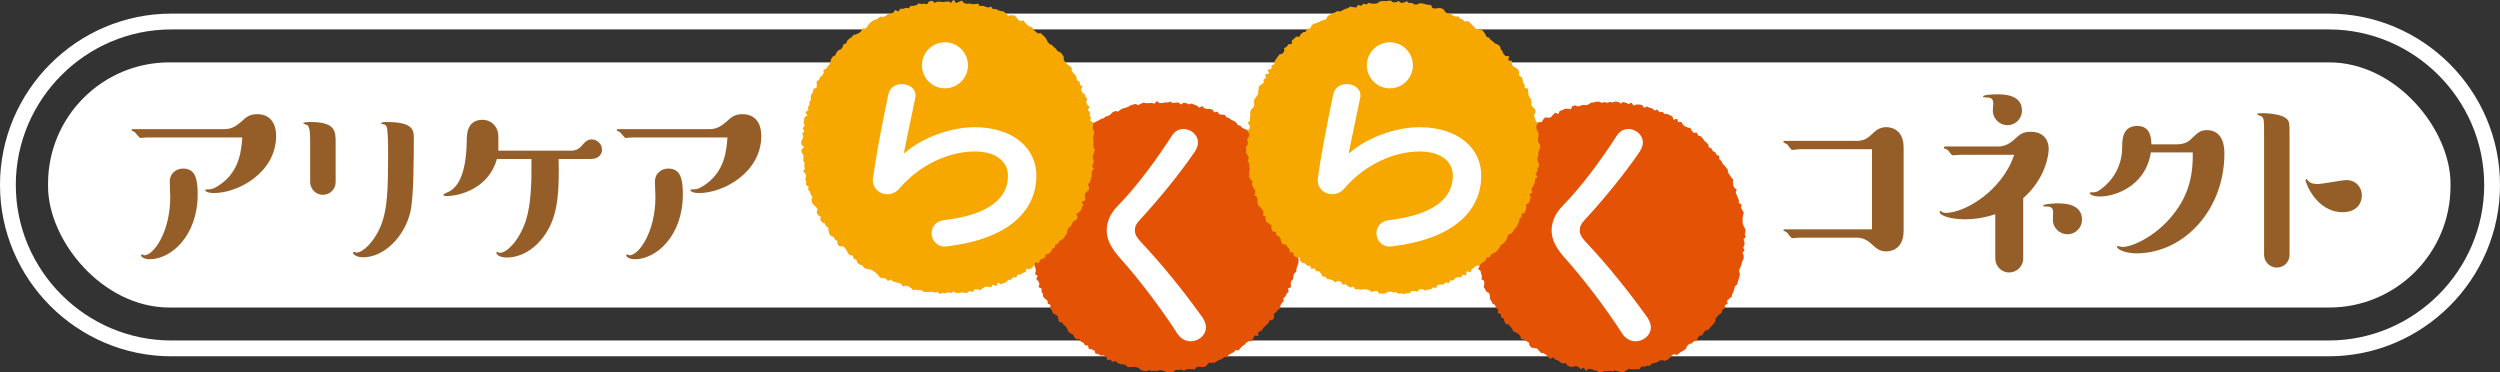
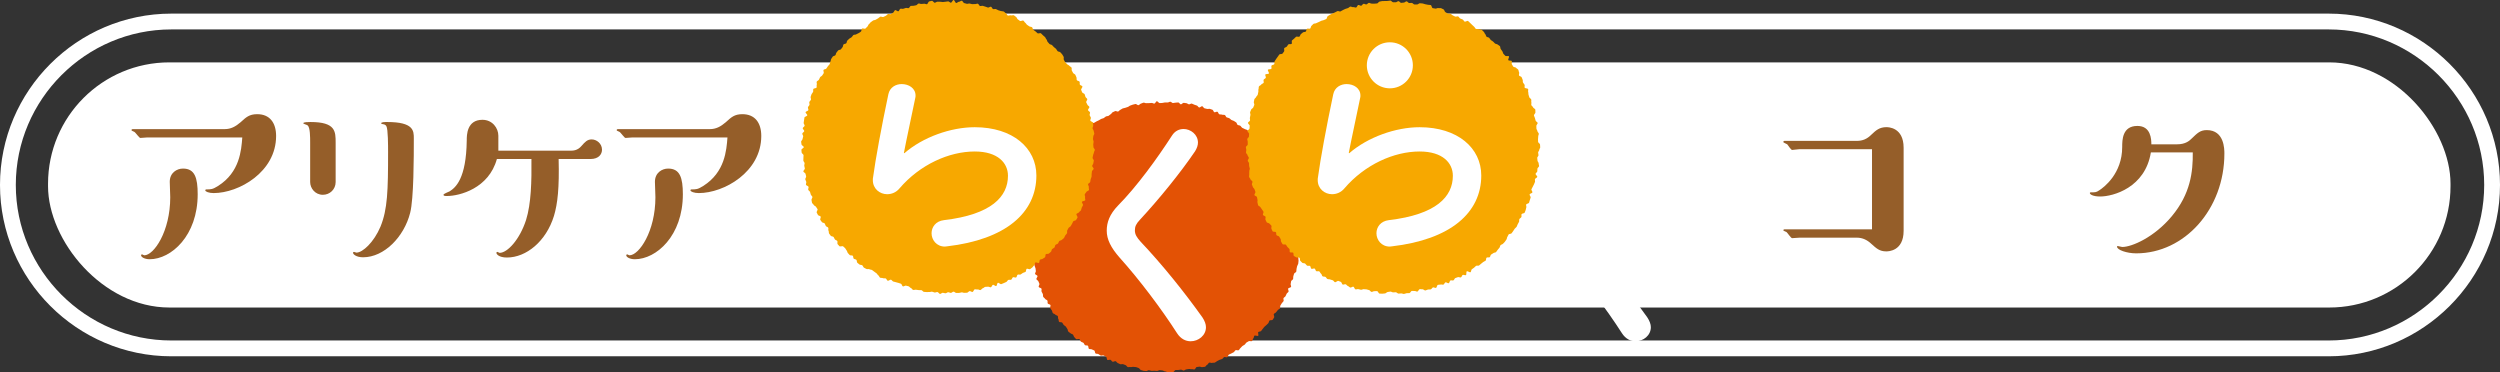
<svg xmlns="http://www.w3.org/2000/svg" id="_レイヤー_1" viewBox="0 0 1734.43 258.24">
  <rect x="0" y="0" width="1734.43" height="258.24" fill="#333333" stroke="none" />
  <defs>
    <style>.cls-1{fill:#fff;}.cls-2{fill:#955e29;}.cls-3{fill:#f7a800;}.cls-4{fill:#e35205;}.cls-5{fill:none;stroke:#fff;stroke-miterlimit:10;stroke-width:10.97px;}</style>
  </defs>
  <path class="cls-5" d="M1728.95,128.31c0,62.36-51.02,113.39-113.39,113.39H118.87c-62.36,0-113.39-51.02-113.39-113.39S56.51,14.93,118.87,14.93H1615.56c62.36,0,113.39,51.02,113.39,113.39Z" />
  <rect class="cls-1" x="33.33" y="43.27" width="1666.77" height="170.08" rx="84.18" ry="84.18" />
  <path class="cls-4" d="M901.94,164.33c0,.62,.31,1.25,.3,1.87s-.85,1.22-.87,1.84-.41,1.21-.45,1.83-.2,1.22-.25,1.83,1.04,1.33,.98,1.95-1.39,1.09-1.46,1.71,.18,1.26,.09,1.87,.58,1.34,.48,1.95,.23,1.31,.12,1.91-.08,1.26-.2,1.87-.65,1.14-.78,1.75-.25,1.22-.4,1.82-.02,1.28-.18,1.88-1.35,.92-1.52,1.51-.36,1.18-.54,1.77,.03,1.31-.16,1.89-1.15,.91-1.35,1.49-.1,1.27-.32,1.85,.5,1.53,.28,2.1-1.79,.61-2.03,1.18,.52,1.57,.27,2.14-1.05,.88-1.31,1.44-.51,1.12-.78,1.68-1.1,.82-1.38,1.37,.31,1.56,.01,2.1-.91,.91-1.22,1.45-.66,1.04-.98,1.58,.02,1.46-.31,1.99-1.19,.71-1.53,1.23-.81,.94-1.16,1.45-1.16,.69-1.52,1.19,.54,1.92,.17,2.42-.61,1.11-.98,1.6-1.87,.11-2.26,.59-.37,1.29-.77,1.77-.92,.84-1.33,1.31-1,.76-1.42,1.22-.73,1-1.16,1.45-.69,1.05-1.13,1.49-1.47,.27-1.91,.7,.37,2.17-.08,2.59-2.15-.51-2.61-.09-.32,1.49-.78,1.9-.43,1.42-.9,1.82-1.81-.25-2.29,.14-1.12,.56-1.61,.94-.72,1.08-1.22,1.45-1.07,.62-1.58,.97-.79,1.02-1.3,1.37-.71,1.17-1.23,1.5-1.66-.3-2.18,.02-.78,1.08-1.31,1.4-1.11,.54-1.65,.85-1.13,.5-1.68,.79-.6,1.52-1.15,1.8-1.57-.35-2.12-.08-.87,1.05-1.43,1.31-1.21,.33-1.77,.59-1.08,.61-1.65,.85-1,.83-1.58,1.05-1.33,0-1.91,.22-1.44-.38-2.03-.17-.86,1.29-1.45,1.48-.92,1.22-1.51,1.4-1.29,.06-1.88,.23-1.41-.46-2.01-.31-1.25,.09-1.85,.24-.92,1.54-1.52,1.67-1.33-.28-1.94-.16-1.31-.25-1.92-.14-1.22,.18-1.83,.27-1.15,.7-1.76,.79-1.33-.7-1.95-.62-1.21,.17-1.83,.23-1.23-.05-1.85,0-1.14,1.45-1.76,1.48-1.25-.09-1.87-.07-1.25,.04-1.87,.05-1.25-.47-1.87-.47-1.23-.67-1.84-.68-1.22-.17-1.84-.19-1.26,.58-1.88,.55-1.23-.1-1.85-.15-1.26,.14-1.87,.08-1.2-.39-1.82-.46-1.34,.7-1.96,.62-1.25-.09-1.86-.19-1.2-.43-1.8-.54-1.01-1.29-1.62-1.42-1.15-.48-1.75-.61-1.25-.02-1.85-.16-1.35,.3-1.95,.14-1.34,.18-1.93,0-.95-1.17-1.54-1.35-1.15-.46-1.73-.65-1.38,.21-1.96,0-1.12-.57-1.69-.78-.92-1.04-1.49-1.27-1.58,.58-2.15,.34-.89-1.08-1.45-1.33-1.54,.38-2.1,.11-.42-1.99-.97-2.27-1.09-.55-1.64-.84-1.58,.33-2.12,.04-1.03-.7-1.57-1.01-1.4-.08-1.93-.4-.38-1.77-.9-2.1-1.2-.41-1.72-.75-1.48-.02-1.99-.37-.23-1.83-.74-2.19-1.51,0-2.01-.38-.61-1.24-1.1-1.62-1.23-.43-1.71-.82-.51-1.31-.99-1.71-1.91,.33-2.38-.07-.81-.97-1.26-1.39-.48-1.31-.93-1.73-1.26-.48-1.7-.91-1.05-.71-1.48-1.16-.29-1.44-.72-1.89-.6-1.12-1.02-1.58-1.08-.69-1.49-1.15-.59-1.12-.99-1.59-1.82-.11-2.21-.59-.15-1.47-.53-1.96-.02-1.52-.39-2.02-1.37-.53-1.73-1.03-1.37-.57-1.71-1.08-.32-1.29-.66-1.81-.76-.99-1.09-1.51,.43-1.71,.12-2.24-1.55-.52-1.86-1.06,.05-1.44-.24-1.99-1.34-.68-1.63-1.23-1.03-.88-1.3-1.44,0-1.38-.26-1.94-.62-1.08-.87-1.65,.2-1.43-.04-2-1.71-.64-1.94-1.22,.72-1.61,.5-2.19-.52-1.12-.73-1.71-1.18-.91-1.37-1.5,.95-1.6,.77-2.19-1.51-.84-1.68-1.43,.69-1.47,.53-2.07-.08-1.24-.23-1.84-.49-1.14-.63-1.74-.28-1.19-.4-1.8-1.24-1.02-1.35-1.63,.22-1.29,.12-1.91-.83-1.13-.92-1.75,.67-1.34,.6-1.95-.78-1.16-.84-1.78,.56-1.29,.52-1.91,.43-1.26,.39-1.88-1.3-1.17-1.33-1.79,.31-1.25,.3-1.87-.83-1.24-.83-1.86,1.51-1.23,1.52-1.84-.08-1.23-.06-1.85-1.15-1.3-1.11-1.92,.69-1.2,.74-1.82,.49-1.2,.55-1.81-.98-1.36-.91-1.97,.02-1.26,.1-1.88,1.48-1.04,1.58-1.65,.57-1.15,.68-1.76-.41-1.33-.29-1.94,.88-1.07,1.02-1.67-1.15-1.54-1-2.14,1.85-.81,2.01-1.4-.08-1.29,.09-1.89,.5-1.13,.68-1.72-.87-1.58-.67-2.16,.77-1.06,.97-1.64,1.09-.92,1.3-1.5,.8-1,1.03-1.58,.15-1.26,.39-1.83,.25-1.23,.5-1.8-.03-1.38,.23-1.94,1.17-.81,1.45-1.36-.58-1.69-.3-2.24,2-.34,2.29-.89,.3-1.24,.6-1.78-.47-1.71-.15-2.24,1.59-.49,1.92-1.01,.4-1.21,.74-1.73,.92-.87,1.26-1.39,.63-1.06,.99-1.57,1.22-.63,1.59-1.13,.15-1.43,.53-1.92,.8-.94,1.19-1.43,1.15-.65,1.54-1.13-.3-1.88,.11-2.35,1.34-.48,1.76-.93,.51-1.23,.93-1.68,.89-.88,1.33-1.32,1.42-.33,1.87-.77,.34-1.44,.79-1.87,1.38-.33,1.84-.75,.49-1.32,.95-1.73,1.82,.23,2.29-.17,.45-1.39,.93-1.78,.73-1.08,1.22-1.46,.99-.75,1.49-1.12,1.46-.09,1.96-.45,.31-1.72,.83-2.07,1.05-.69,1.56-1.03,1.66,.29,2.18-.04,1.06-.63,1.59-.95,1.14-.49,1.67-.8,1.05-.64,1.59-.93,1.23-.29,1.78-.58,.95-.84,1.5-1.12,1.27-.18,1.83-.44,.94-.88,1.51-1.14,.85-1.14,1.42-1.38,1.11-.56,1.69-.79,1.51,.49,2.09,.28,.95-.98,1.54-1.19,1.05-.75,1.64-.95,1.22-.26,1.81-.44,1.17-.43,1.76-.6,1.07-.8,1.67-.96,1.17-.48,1.77-.63,1.22-.31,1.82-.44,1.47,.95,2.08,.83,1.08-.97,1.69-1.08,1.17-.59,1.78-.69,1.33,.46,1.94,.37,1.25,.03,1.87-.04,1.24-.05,1.85-.12,1.28,.5,1.89,.45,1.13-1.6,1.75-1.63,1.3,1.3,1.92,1.27,1.22-.08,1.84-.09,1.23-.34,1.85-.34,1.23,0,1.85,.01,1.26-.55,1.87-.52,1.2,.88,1.81,.92,1.26-.32,1.87-.27,1.26-.2,1.88-.14,1.1,1.25,1.72,1.32,1.39-1.15,2-1.06,1.24,.16,1.85,.25,1.14,.68,1.75,.79,1.39-.64,2-.52,1.15,.63,1.75,.77,1.17,.46,1.77,.6,.97,1.19,1.57,1.35,1.57-1.05,2.17-.88,.93,1.24,1.52,1.42,1.22,.23,1.81,.43,1.38-.2,1.97,0,1.19,.37,1.77,.59,.75,1.5,1.32,1.73,1.57-.58,2.14-.34,.71,1.49,1.27,1.74,1.35,.02,1.91,.28,1.4-.03,1.95,.24,.71,1.35,1.26,1.63,1.26,.26,1.81,.56,.91,.91,1.45,1.22,1.21,.38,1.74,.69,1.04,.67,1.57,1,.55,1.43,1.07,1.76,1.31,.24,1.82,.59,.77,1.04,1.27,1.4,1.19,.45,1.69,.81,1.28,.35,1.77,.73,1.06,.66,1.54,1.05,.33,1.54,.8,1.94,1.06,.64,1.53,1.04,.79,.95,1.25,1.36,1.39,.3,1.84,.73,1.3,.44,1.74,.87,.73,1.03,1.16,1.48,1.23,.54,1.66,.99-.21,1.88,.21,2.34,1.39,.42,1.79,.88,.18,1.46,.58,1.94,.9,.85,1.29,1.33,.9,.85,1.28,1.34,1.04,.76,1.4,1.26,1.28,.61,1.64,1.11-.26,1.69,.09,2.2,.86,.9,1.2,1.42,1,.82,1.33,1.35,.75,.99,1.07,1.53,1.25,.71,1.56,1.25,.18,1.33,.47,1.88,.09,1.35,.38,1.9,1.55,.61,1.82,1.17-.67,1.7-.41,2.26,1.62,.62,1.87,1.19-.53,1.58-.29,2.15,1.42,.76,1.64,1.34,.24,1.25,.46,1.83,.28,1.22,.49,1.81,.32,1.2,.51,1.79-.28,1.38-.1,1.98,.39,1.16,.56,1.76,.58,1.12,.74,1.71,.78,1.08,.93,1.68-.08,1.29,.05,1.9-.12,1.28,0,1.89,1.27,1.02,1.38,1.63,.55,1.18,.65,1.79-1.62,1.49-1.54,2.11,.22,1.2,.29,1.82,.13,1.21,.19,1.83,1.85,1.08,1.9,1.7-.73,1.3-.69,1.92,.92,1.2,.94,1.82-1.13,1.28-1.12,1.9,.6,1.23,.6,1.85Z" />
  <g>
    <path class="cls-2" d="M1248.26,103.52c-.85,0-4.25,.51-4.93,.51-.85,0-2.89-3.4-3.4-3.91-.51-.34-2.72-1.19-2.72-1.53,0-.51,.34-.85,.85-.85h50.15c4.08,0,7.14-1.36,10.03-4.25,3.23-3.06,5.61-5.27,10.54-5.27,1.02,0,11.9,0,11.9,14.28v57.63c0,14.28-10.88,14.28-12.07,14.28-4.59,0-6.8-2.04-10.37-5.27-2.72-2.55-5.95-4.25-10.03-4.25h-39.61c-.85,0-4.59,.34-5.27,.34-.85,0-3.23-3.74-3.91-4.25-.34-.17-2.21-.85-2.21-1.19s.34-.68,.85-.68h60.69v-55.59h-50.49Z" />
-     <path class="cls-2" d="M1403.64,179.33c0,5.44-4.42,9.69-9.69,9.69-6.12,0-9.69-5.1-9.69-9.69v-30.77c-6.8,2.38-13.94,3.57-21.08,3.57-10.54,0-17.51-2.72-17.51-5.1,0-.34,.17-.68,.51-.68,.17,0,.17,.17,.68,.34,.85,.85,2.38,1.02,3.06,1.02,13.26,0,39.27-15.47,47.43-40.29h-37.91c-.85,0-4.08,.34-4.76,.34s-2.21-2.21-2.55-2.72c-.85-1.02-.85-1.19-3.23-2.04-.17-.17-.34-.34-.34-.68,0-.51,.34-.68,.85-.68h36.72c2.89,0,6.8-.68,11.39-4.93,3.91-3.57,5.78-5.27,11.39-5.27,7.65,0,12.41,4.42,12.41,12.07,0,3.74-2.04,20.23-17.68,34v41.82Zm-10.88-92.48c-5.44,0-10.2-4.42-10.2-10.2,0-.68,.34-4.25,.34-4.93,0-2.89-1.36-4.08-4.42-4.08-.51,0-2.72,0-2.72-.68,0-1.36,8.5-1.53,10.03-1.53,3.74,0,17,0,17,11.22,0,5.95-4.76,10.2-10.03,10.2Zm41.48,75.65c-5.78,0-10.03-4.93-10.03-9.86,0-.68,.17-4.25,.17-5.1,0-3.23-1.19-4.25-4.42-4.25-.51,0-2.55,0-2.55-.51,0-1.36,8.33-1.7,9.86-1.7,4.25,0,17.17,0,17.17,11.39,0,5.27-4.25,10.03-10.2,10.03Z" />
    <path class="cls-2" d="M1510.4,100.12c5.95,0,8.67-2.55,10.2-4.08,3.74-3.57,5.78-5.78,10.37-5.78,12.24,0,12.24,13.26,12.24,16.32,0,38.42-27.54,69.19-61.2,69.19-6.46,0-13.26-2.38-13.26-4.59,0-.34,.17-.51,.34-.51,.51,0,2.72,.68,3.23,.68,6.8,0,22.27-6.8,34.34-21.25,13.09-15.64,14.79-30.94,14.62-44.37h-29.07c-3.91,24.48-26.18,30.6-35.19,30.6-5.1,0-7.14-1.53-7.14-2.38,0-.34,.34-.51,.51-.51,3.4,0,3.91,0,5.95-1.36,3.23-2.04,15.98-11.56,15.98-30.09,0-4.76,0-14.62,10.54-14.62,9.35,0,9.69,9.18,9.69,12.75h17.85Z" />
-     <path class="cls-2" d="M1570.75,92.98c0-9.86,0-11.05-2.04-12.41-.51-.17-2.72-.85-2.72-1.19,0-.51,0-.85,3.74-.85,1.02,0,13.94,0,17.51,4.76,.85,1.19,1.19,1.87,1.19,9.69v83.81c0,4.76-3.74,8.84-8.84,8.84-5.44,0-8.84-4.59-8.84-8.84V92.98Zm54.57,54.23c-18.36,0-25.84-20.57-25.84-22.27,0-.34,.17-.68,.68-.68,.34,0,1.02,1.19,1.36,1.36,1.53,1.87,4.76,2.04,6.46,2.04,3.23,0,17-2.72,19.89-2.72,6.63,0,10.71,5.1,10.71,10.54,0,6.12-4.08,11.73-13.26,11.73Z" />
  </g>
  <g>
    <path class="cls-2" d="M102.13,95.36c-.68,0-4.08,.34-4.76,.34-.85,0-3.4-3.91-4.25-4.25-1.7-.68-1.87-.85-1.87-1.19,0-.51,.34-.68,.85-.68h63.75c4.25,0,7.48-1.7,11.05-4.76,3.74-3.4,5.95-5.61,11.56-5.61,8.67,0,13.09,5.95,13.09,15.13,0,24.99-25.84,39.61-43.35,39.61-3.23,0-5.78-1.02-5.78-1.87,0-.51,.34-.68,.68-.68,3.23,0,4.42,0,8.16-2.38,15.13-9.52,16.15-24.82,16.83-33.66H102.13Zm35.02,39.44c0,28.73-18.36,45.05-33.32,45.05-3.57,0-5.95-1.53-5.95-2.72,0-.34,.34-.68,.68-.68,.17,0,1.19,.68,1.53,.68,6.63,0,18.02-16.49,18.02-40.29,0-1.7-.34-9.18-.34-10.71,0-6.29,4.93-9.18,9.18-9.18,8.16,0,10.2,6.29,10.2,17.85Z" />
    <path class="cls-2" d="M215.18,99.1c0-4.08,0-10.54-1.7-12.07-.51-.51-3.06-1.02-3.06-1.53,0-.85,3.57-.85,4.93-.85,17.51,0,17.51,6.46,17.51,14.45v27.2c0,5.1-4.08,8.84-8.84,8.84-5.44,0-8.84-4.59-8.84-8.84v-27.2Zm69.36,48.62c-4.25,16.66-18.02,30.77-32.64,30.77-4.93,0-6.97-2.21-6.97-3.06,0-.51,.34-.68,.68-.68,.17,0,1.36,.51,1.7,.51,4.25,0,12.07-7.14,16.66-18.02,4.93-12.07,5.27-24.99,5.27-51.85,0-3.91,0-15.98-1.19-17.85-.68-1.02-1.02-1.19-3.06-1.53-.34,0-.51-.34-.51-.51,0-.85,2.72-.85,4.08-.85,18.53,0,18.53,6.12,18.53,11.39,0,12.41,0,41.99-2.55,51.68Z" />
    <path class="cls-2" d="M395.55,104.54c1.87,0,5.1,0,7.82-3.23,2.55-2.89,4.08-4.59,7.14-4.59,3.4,0,7.14,2.89,7.14,7.14,0,3.06-2.21,6.46-7.99,6.46h-22.1c.51,19.89-.68,30.94-3.23,39.44-5.44,17.68-19.21,28.9-32.64,28.9-5.61,0-7.31-2.38-7.31-3.23,0-.34,.34-.68,.68-.68,.17,0,1.36,.68,1.53,.68,5.44,0,13.94-9.18,18.36-22.78,3.57-11.39,3.91-27.03,3.74-42.33h-23.97c-5.61,20.4-25.84,25.67-34.68,25.67-1.7,0-2.38-.17-2.38-.85s3.57-2.04,4.25-2.38c4.08-2.55,11.56-8.67,11.9-35.36,0-3.57,0-14.28,10.88-14.28,6.97,0,11.05,5.78,11.05,11.05v10.37h49.81Z" />
    <path class="cls-2" d="M438.73,95.36c-.68,0-4.08,.34-4.76,.34-.85,0-3.4-3.91-4.25-4.25-1.7-.68-1.87-.85-1.87-1.19,0-.51,.34-.68,.85-.68h63.75c4.25,0,7.48-1.7,11.05-4.76,3.74-3.4,5.95-5.61,11.56-5.61,8.67,0,13.09,5.95,13.09,15.13,0,24.99-25.84,39.61-43.35,39.61-3.23,0-5.78-1.02-5.78-1.87,0-.51,.34-.68,.68-.68,3.23,0,4.42,0,8.16-2.38,15.13-9.52,16.15-24.82,16.83-33.66h-65.96Zm35.02,39.44c0,28.73-18.36,45.05-33.32,45.05-3.57,0-5.95-1.53-5.95-2.72,0-.34,.34-.68,.68-.68,.17,0,1.19,.68,1.53,.68,6.63,0,18.02-16.49,18.02-40.29,0-1.7-.34-9.18-.34-10.71,0-6.29,4.93-9.18,9.18-9.18,8.16,0,10.2,6.29,10.2,17.85Z" />
  </g>
  <path class="cls-3" d="M758.59,102.08c0,.62,.97,1.26,.95,1.88s-.6,1.24-.63,1.86-.51,1.22-.55,1.84-.34,1.22-.38,1.84,.92,1.32,.87,1.94-.29,1.23-.35,1.85-.71,1.17-.79,1.79,1.13,1.42,1.04,2.04-1.08,1.1-1.19,1.71-.11,1.25-.22,1.86,.08,1.29-.05,1.9-.5,1.17-.64,1.78-.15,1.25-.3,1.86-1.34,.94-1.49,1.54,.7,1.48,.53,2.08,.26,1.39,.08,1.98-1.63,.8-1.82,1.39-.9,1-1.1,1.59,.45,1.47,.24,2.06,.31,1.46,.08,2.04-2,.54-2.24,1.12,.98,1.76,.73,2.33-.62,1.1-.88,1.67-.27,1.26-.54,1.82-1.1,.86-1.38,1.42-1.46,.65-1.75,1.2,1.01,1.95,.71,2.5-.65,1.08-.96,1.62-1.68,.47-2,1-.5,1.15-.83,1.68-.59,1.1-.93,1.62-1.14,.74-1.48,1.25-.53,1.14-.88,1.65,.12,1.62-.24,2.13-.81,.97-1.19,1.46-.45,1.24-.84,1.73-1.06,.77-1.46,1.25-1.45,.42-1.85,.9-.49,1.23-.9,1.69-1.29,.51-1.71,.97-.32,1.4-.75,1.85-1.16,.62-1.59,1.06-.36,1.41-.8,1.85-.98,.79-1.44,1.22-1.65,.05-2.11,.47-.12,1.74-.59,2.15-1.12,.62-1.6,1.02-1.4,.26-1.88,.66-.19,1.76-.68,2.14-2.03-.59-2.53-.21-.35,1.62-.85,1.98-.76,1.09-1.27,1.45-.97,.81-1.49,1.15-1.86-.56-2.39-.22-.31,1.84-.84,2.17-1.25,.35-1.79,.67-1.01,.76-1.55,1.07-1.51-.14-2.06,.15-.53,1.66-1.08,1.95-1.62-.42-2.18-.15-.69,1.43-1.26,1.69-1.42-.1-1.99,.16-.85,1.18-1.42,1.42-1.14,.54-1.71,.78-1.16,.48-1.75,.71-1.76-1.14-2.34-.92-.59,2.05-1.18,2.25-1.66-1.04-2.26-.85-.83,1.51-1.43,1.69-1.46-.56-2.06-.39-1.29-.04-1.89,.12-1.06,.82-1.67,.97-1.02,1.1-1.63,1.24-1.4-.56-2.01-.43-1.29-.19-1.91-.07-.96,1.73-1.57,1.83-1.37-.69-1.99-.6-1.12,1.02-1.74,1.1-1.26,.03-1.88,.1-1.3-.39-1.92-.33-1.22,.36-1.85,.4-1.25-.03-1.88,0-1.28-.92-1.91-.9-1.22,.86-1.84,.87-1.25-.46-1.87-.46-1.25,.75-1.88,.74-1.24-.34-1.86-.37-1.3,.85-1.92,.81-1.17-1.27-1.79-1.32-1.28,.39-1.9,.34-1.2-.51-1.82-.58-1.29,.31-1.91,.23-1.28,.12-1.9,.03-1.27-.03-1.88-.13-1.08-1.06-1.7-1.18-1.29,.08-1.9-.05-1.26-.12-1.86-.25-1.36,.29-1.97,.14-.99-1.19-1.59-1.35-1.01-1.01-1.61-1.18-1.21-.27-1.8-.45-1.53,.71-2.12,.52-.76-1.64-1.35-1.85-1.18-.37-1.76-.58-1.22-.26-1.8-.49-1.24-.23-1.82-.47-.92-.99-1.49-1.24-1.78,.96-2.35,.7-.77-1.32-1.33-1.58-1.42,.07-1.98-.21-1.39-.05-1.94-.33-.72-1.33-1.26-1.63-.78-1.15-1.32-1.46-.98-.78-1.51-1.1-.97-.78-1.5-1.11-1.33-.22-1.85-.55-1.58,.13-2.1-.22-1.17-.53-1.68-.89-.65-1.25-1.15-1.62-1.43-.18-1.93-.55-.98-.8-1.47-1.18-.24-1.7-.72-2.1-1.31-.37-1.79-.77-.23-1.64-.7-2.05-1.64-.03-2.1-.45-.81-.96-1.26-1.39-.43-1.34-.87-1.78-.6-1.14-1.03-1.59-.94-.8-1.37-1.25-2.17,.31-2.59-.15-.86-.93-1.27-1.4,.14-1.78-.26-2.25-1.25-.58-1.64-1.06-.52-1.18-.9-1.67-1.6-.35-1.97-.85-.76-1.01-1.12-1.52-.08-1.49-.44-2,.14-1.6-.21-2.12-1.31-.62-1.65-1.14-.42-1.2-.75-1.73-1.65-.46-1.97-.99-.8-.99-1.11-1.53,.55-1.74,.25-2.29-1.59-.57-1.88-1.12-.59-1.11-.86-1.67,.85-1.8,.58-2.36-.79-.99-1.04-1.56-1.33-.77-1.58-1.34-.99-.95-1.22-1.53-.12-1.31-.34-1.89,.82-1.64,.61-2.22-.9-.99-1.11-1.58-.33-1.2-.52-1.79-1.08-.97-1.26-1.56,.39-1.41,.22-2.01-1.63-.85-1.79-1.45,.36-1.39,.21-1.99-.55-1.16-.68-1.77,.73-1.43,.6-2.04-.33-1.2-.44-1.81-1.41-1.02-1.51-1.63,1.15-1.44,1.05-2.06-.32-1.2-.4-1.82,.28-1.27,.21-1.89-.81-1.16-.86-1.78,.1-1.25,.06-1.87,.12-1.25,.08-1.87-1.29-1.19-1.31-1.81-.16-1.25-.17-1.88,1.65-1.26,1.65-1.88-1.58-1.26-1.57-1.88-.31-1.27-.29-1.89,.96-1.21,.99-1.84,.41-1.22,.46-1.84-.68-1.31-.62-1.93,1.29-1.12,1.36-1.74-1.15-1.39-1.07-2.01,1.23-1.09,1.32-1.71-.77-1.38-.67-2,.17-1.25,.28-1.86,.15-1.25,.28-1.86,1.81-.88,1.95-1.49-1.32-1.59-1.17-2.19,1.75-.84,1.91-1.44-.43-1.4-.26-2,.86-1.04,1.04-1.64-.28-1.39-.09-1.98,.9-1.01,1.11-1.6-.4-1.47-.19-2.05,.38-1.2,.61-1.78,.84-1.01,1.07-1.59-.09-1.4,.16-1.97,1.99-.48,2.25-1.05-.13-1.42,.14-1.99-.31-1.54-.03-2.1,1.23-.78,1.52-1.33,.5-1.14,.8-1.69,1.19-.76,1.5-1.3,.71-1.02,1.02-1.55-.45-1.73-.12-2.26,1.63-.44,1.97-.96,.68-1.03,1.03-1.55,.85-.91,1.21-1.42,.21-1.37,.57-1.88,.23-1.39,.6-1.89,.65-1.08,1.04-1.57,1.42-.46,1.81-.95,.35-1.33,.75-1.81,.74-1.01,1.16-1.48,1.49-.34,1.91-.8,.72-1.02,1.15-1.47,.26-1.48,.7-1.93,1.43-.34,1.87-.77,.3-1.49,.76-1.91,.9-.88,1.36-1.3,1.15-.6,1.62-1.01,.72-1.08,1.2-1.49,1.52-.12,2.01-.52,1.21-.48,1.7-.86,1.05-.65,1.55-1.03,.25-1.75,.76-2.11,1.81,.39,2.32,.04,.81-1,1.33-1.35,.58-1.38,1.11-1.72,.81-1.08,1.34-1.4,.99-.8,1.52-1.12,1.31-.26,1.85-.57,1.08-.64,1.63-.94,.96-.87,1.51-1.16,1.63,.45,2.19,.17,1.12-.53,1.68-.8,.93-.94,1.5-1.2,1.48,.29,2.06,.04,1-.82,1.57-1.05,.75-1.49,1.33-1.71,1.71,1.01,2.3,.79,.77-1.54,1.36-1.75,1.39,.21,1.98,.02,1.17-.4,1.77-.58,1.37,.28,1.97,.11,.91-1.38,1.51-1.53,1.3,.07,1.91-.08,1.22-.24,1.83-.37,1.04-1.09,1.65-1.21,1.36,.42,1.97,.31,1.25-.05,1.87-.15,1.31,.41,1.93,.32,1-1.85,1.62-1.93,1.23-.35,1.85-.42,1.4,1.39,2.02,1.33,1.19-.68,1.81-.72,1.25,.09,1.88,.05,1.25,.21,1.87,.19,1.23-.18,1.86-.2,1.24-.26,1.87-.26,1.23,.93,1.85,.94S660.98-.02,661.6,0s1.16,2.04,1.78,2.08,1.3-.9,1.92-.86,1.32-.76,1.94-.71,1.1,1.57,1.72,1.64,1.19,.42,1.81,.5,1.29-.29,1.9-.2,1.2,.33,1.82,.44,1.29-.19,1.91-.08,1.35-.37,1.96-.25,.96,1.48,1.56,1.61,1.33-.26,1.94-.11,1.18,.4,1.78,.56,1.16,.45,1.76,.62,1.52-.75,2.12-.57,.86,1.43,1.45,1.62,1.38-.19,1.96,.01,1.1,.62,1.69,.83,1.22,.31,1.8,.53,1.32,.08,1.89,.31,.95,.96,1.53,1.21,.76,1.34,1.33,1.6,1.55-.41,2.12-.14,1.55-.31,2.11-.03,.97,.87,1.52,1.16,.68,1.38,1.23,1.67,.97,.81,1.51,1.12,1.79-.58,2.32-.26,.77,1.16,1.3,1.49,.77,1.12,1.29,1.45,1.02,.71,1.54,1.06,1.35,.24,1.86,.59,.47,1.48,.97,1.85,1.02,.7,1.51,1.08,.87,.89,1.36,1.27,1.9-.38,2.38,.02,.86,.93,1.34,1.33,.95,.82,1.42,1.23,.58,1.23,1.04,1.65,.42,1.36,.88,1.79,.79,.96,1.23,1.39,1.37,.38,1.8,.83,.85,.91,1.28,1.36,1.05,.73,1.47,1.19,.62,1.11,1.04,1.58,1.53,.33,1.93,.81,.88,.91,1.27,1.39,.59,1.14,.98,1.63-.17,1.7,.21,2.2,.53,1.14,.9,1.64,.95,.83,1.31,1.35,1.25,.65,1.6,1.16,1.16,.73,1.5,1.26-.11,1.55,.22,2.08,.56,1.11,.88,1.64,1.23,.72,1.54,1.26,.46,1.17,.76,1.72-.03,1.42,.26,1.98,1.66,.55,1.94,1.11-.08,1.43,.19,1.99,1.49,.69,1.75,1.26-1.1,1.85-.85,2.42,.48,1.14,.71,1.71,1.5,.74,1.72,1.32,.33,1.21,.54,1.8,1.07,.95,1.27,1.54-.95,1.64-.76,2.23,.68,1.08,.86,1.68,1.19,.95,1.36,1.55-1.11,1.59-.95,2.2,1.23,.97,1.38,1.57-.37,1.36-.23,1.97,.7,1.12,.83,1.73-.5,1.36-.38,1.97,1.81,.94,1.91,1.56-.01,1.27,.08,1.89-.51,1.33-.43,1.95,.71,1.17,.78,1.79,.38,1.22,.44,1.84-.75,1.31-.71,1.94-.27,1.26-.23,1.88,.44,1.22,.46,1.84-.27,1.25-.26,1.87,.14,1.24,.14,1.86Z" />
  <path class="cls-1" d="M627.45,106.27c12.79-11.11,32.15-18.01,48.81-18.01,26.43,0,42.75,14.47,42.75,33.49,0,25.92-21.38,44.43-61.94,49.15-.5,0-1.01,.17-1.52,.17-5.89,0-9.26-4.71-9.26-9.25,0-4.21,2.86-8.42,8.58-9.09,32.99-3.87,44.43-16.32,44.43-30.8,0-8.75-6.9-16.83-23.06-16.83-17.84,0-38.04,9.09-52.18,25.59-2.36,2.86-5.55,4.04-8.58,4.04-5.05,0-9.93-3.7-9.93-9.76,0-.67,0-1.35,.17-2.02,1.68-12.46,5.72-34.5,10.6-57.56,1.01-4.88,5.22-7.07,9.26-7.07,4.88,0,9.59,2.86,9.59,7.91,0,.51,0,1.18-.17,1.68-3.2,15.65-6.06,28.44-7.91,38.21l.34,.17Z" />
-   <circle class="cls-1" cx="655.58" cy="45.31" r="15.97" />
  <path class="cls-1" d="M821.01,89.48c5.05,0,10.1,3.87,10.1,9.43,0,1.85-.67,3.87-2.02,6.06-10.27,15.15-25.25,33.49-38.21,47.46-2.69,2.86-3.53,4.71-3.53,7.41,0,2.86,1.35,4.88,4.04,7.91,14.98,15.82,30.13,34.67,42.75,52.35,1.68,2.52,2.52,4.88,2.52,6.9,0,5.72-5.22,9.76-10.6,9.76-3.53,0-6.9-1.68-9.43-5.55-10.77-16.83-26.26-37.36-39.89-52.51-6.06-6.9-8.92-12.62-8.92-18.68,0-5.55,1.85-11.28,7.91-17.5,12.96-13.13,26.93-32.32,37.36-48.47,2.02-3.2,5.05-4.54,7.91-4.54Z" />
-   <path class="cls-4" d="M1211.05,164.33c0,.62-1.35,1.23-1.36,1.85s.62,1.25,.6,1.87-.03,1.24-.06,1.86-.76,1.19-.81,1.8,.89,1.32,.83,1.94-1.19,1.12-1.26,1.73,.8,1.35,.71,1.96,.16,1.29,.06,1.9-.75,1.14-.86,1.74-.44,1.18-.56,1.78-.38,1.18-.51,1.79-.66,1.11-.8,1.71-.43,1.15-.59,1.75,.85,1.51,.68,2.11-.16,1.25-.34,1.84-.35,1.2-.55,1.79-.37,1.2-.57,1.78-.29,1.23-.5,1.81-1.29,.84-1.52,1.41-.23,1.25-.47,1.82-.32,1.22-.57,1.78-.54,1.12-.8,1.68-.12,1.33-.4,1.88-1.33,.72-1.62,1.27-1.19,.76-1.49,1.3,.49,1.69,.19,2.22-1.41,.61-1.73,1.14,.14,1.53-.19,2.06-1.3,.64-1.64,1.16-.08,1.43-.43,1.94-1.33,.58-1.69,1.09-.93,.84-1.3,1.34-.78,.94-1.16,1.43,.05,1.61-.34,2.09-.64,1.09-1.03,1.56-.87,.9-1.28,1.36-.85,.91-1.26,1.37-.69,1.07-1.11,1.52-1.64,.14-2.07,.58-.87,.86-1.32,1.3-.36,1.41-.81,1.84-1.59,.09-2.05,.51-.72,1.03-1.19,1.44-.32,1.53-.79,1.93-1.54,.07-2.03,.46-.78,1-1.27,1.37-1.43,.15-1.92,.51-.84,.93-1.34,1.28-.39,1.61-.9,1.96-.93,.85-1.45,1.19-1.12,.57-1.65,.89-1.03,.71-1.56,1.02-.94,.87-1.48,1.18-1.85-.78-2.39-.48-.98,.76-1.53,1.05-.7,1.35-1.25,1.63-.91,.99-1.47,1.25-1.22,.35-1.78,.6-1.62-.62-2.19-.38-1.24,.2-1.81,.43-.94,.96-1.52,1.18-1.28,.07-1.86,.28-1.16,.38-1.75,.58-.9,1.25-1.49,1.43-1.34-.19-1.94-.02-1.14,.49-1.74,.64-1.32-.23-1.93-.09-.88,1.69-1.48,1.82-1.3-.1-1.9,.02-1.28-.11-1.89,0-1.26-.08-1.88,.02-1.28-.31-1.9-.22-1.1,1.08-1.72,1.15-1.15,.94-1.77,1-1.26-.08-1.88-.03-1.28-.5-1.9-.46-1.26-.65-1.88-.63-1.21,.6-1.83,.61-1.23-.34-1.86-.34-1.24,.27-1.85,.26-1.23-.07-1.85-.1-1.28,.66-1.89,.63-1.27,.25-1.89,.2-1.17-.97-1.78-1.03-1.21-.33-1.82-.4-1.15-.68-1.76-.76-1.23-.06-1.84-.16-1.49,1.37-2.1,1.26-.88-1.99-1.49-2.12-1.5,1.14-2.11,1.01-.95-1.39-1.55-1.54-1.16-.42-1.76-.58-1.49,.75-2.08,.58-1.35,.15-1.94-.03-1.07-.77-1.66-.96-.84-1.38-1.42-1.59-1.48,.44-2.05,.22-1.1-.61-1.67-.84-.91-1.03-1.48-1.27-1.25-.22-1.81-.48-.82-1.16-1.38-1.43-1.83,.96-2.39,.69-.81-1.16-1.36-1.45-.89-.96-1.43-1.26-1.02-.69-1.56-1-1.41-.03-1.94-.35-.8-1.07-1.32-1.4-.75-1.11-1.27-1.45-1.4-.11-1.91-.46-1.59,.11-2.09-.25-.79-1.04-1.29-1.41-.16-1.84-.65-2.21-1.14-.53-1.62-.92-1.03-.68-1.51-1.07-1.61-.01-2.08-.42-.19-1.65-.65-2.07-.78-.96-1.23-1.39-1.19-.53-1.64-.96-1.38-.37-1.81-.82-.49-1.25-.92-1.7-.67-1.06-1.08-1.52-.81-.93-1.21-1.4-1.72-.17-2.11-.64-.57-1.15-.96-1.63-.09-1.51-.47-2-1.46-.45-1.83-.95,.1-1.6-.26-2.11-1.65-.36-1.99-.88,.48-1.81,.15-2.33-1.18-.7-1.51-1.23-.24-1.3-.55-1.83-1.49-.56-1.79-1.1-.5-1.15-.79-1.69-.73-1.02-1.01-1.57,.25-1.51-.03-2.06-.25-1.24-.51-1.8-1.57-.64-1.82-1.2-.78-1.02-1.02-1.59-.68-1.07-.91-1.65,.63-1.57,.41-2.15,.07-1.33-.14-1.91-1.63-.75-1.82-1.34,.52-1.46,.33-2.05-.45-1.15-.62-1.74-.21-1.21-.37-1.81-1.5-.9-1.64-1.5,1.13-1.53,.99-2.13-1.64-.92-1.76-1.52,.46-1.35,.35-1.96,.44-1.32,.34-1.93-.58-1.15-.67-1.77-1.11-1.11-1.18-1.72,.64-1.32,.58-1.94,.47-1.27,.42-1.89-.07-1.22-.11-1.84-.17-1.22-.2-1.84-.09-1.22-.1-1.84-.79-1.23-.79-1.85-.7-1.26-.69-1.87,1.41-1.2,1.43-1.82-1.32-1.31-1.28-1.93,1.85-1.12,1.89-1.73-.88-1.31-.82-1.93,.62-1.18,.69-1.79-.1-1.26-.01-1.87-.8-1.38-.71-1.99,1.91-.93,2.02-1.54,.16-1.21,.28-1.82-.24-1.31-.11-1.91,.04-1.26,.19-1.86-.39-1.38-.23-1.98,.6-1.13,.77-1.72,1.16-.95,1.34-1.54,.36-1.18,.55-1.76-.88-1.61-.68-2.19,1.33-.84,1.55-1.42,.36-1.19,.59-1.76,.4-1.17,.64-1.74,.07-1.32,.33-1.89,.34-1.22,.6-1.78,1.59-.61,1.86-1.17,.13-1.31,.42-1.86,1.22-.74,1.52-1.29,.58-1.08,.88-1.62-.72-1.85-.4-2.38,1.71-.41,2.03-.94,.33-1.25,.66-1.77,.04-1.47,.39-1.98,.92-.88,1.28-1.38,1.48-.45,1.85-.95,1-.78,1.38-1.27,.68-1.02,1.07-1.5-.11-1.68,.29-2.16,.59-1.14,.99-1.61,1.51-.32,1.92-.78,.91-.84,1.33-1.29,.21-1.52,.64-1.96,1.25-.51,1.69-.94,1.18-.55,1.63-.98,1.06-.66,1.52-1.07,.29-1.53,.76-1.94,1.04-.69,1.52-1.09,1.29-.38,1.77-.77,.23-1.72,.72-2.1,1.49-.09,1.99-.46,.94-.81,1.45-1.17,.85-.95,1.36-1.3,1.16-.5,1.68-.84,.98-.78,1.5-1.11,1.56,.19,2.09-.12,.57-1.47,1.11-1.78,.8-1.13,1.34-1.42,1.67,.49,2.22,.2,1.31-.12,1.87-.39,.74-1.3,1.3-1.56,.82-1.19,1.39-1.44,1.74,.92,2.31,.68,.59-1.82,1.17-2.05,1.2-.34,1.78-.56,1.09-.67,1.67-.88,1.36,.13,1.95-.06,1.46,.51,2.05,.33,.71-1.96,1.31-2.13,1.22-.29,1.82-.45,1.48,.78,2.08,.64,1.17-.43,1.77-.57,1.19-.33,1.8-.46,1.3,.26,1.91,.15,1.18-.4,1.79-.5,1.08-1.13,1.7-1.22,1.25-.09,1.86-.16,1.2-.5,1.82-.56,1.27,.21,1.89,.16,1.29,.69,1.91,.66,1.22-.46,1.84-.48,1.25,.53,1.87,.52,1.23-.67,1.85-.67,1.24,.38,1.85,.39,1.26-.65,1.88-.63,1.24,.17,1.86,.2,1.17,1.09,1.78,1.14,1.33-1.01,1.95-.95,1.21,.38,1.83,.45,1.15,.79,1.76,.88,1.4-.96,2.01-.86,.96,1.76,1.57,1.87,1.4-.76,2.01-.64,1.31-.15,1.91-.01,1.24,.18,1.84,.33,.86,1.64,1.46,1.8,1.53-.91,2.13-.74,1.1,.66,1.7,.85,1.23,.24,1.82,.43,.92,1.15,1.5,1.36,1.55-.63,2.13-.41,.79,1.41,1.36,1.63,1.49-.37,2.06-.13,.89,1.08,1.46,1.33,1.41-.1,1.97,.16,1.15,.49,1.71,.76,1.12,.55,1.67,.84,.36,1.95,.91,2.25,1.86-.8,2.4-.49,.37,1.83,.9,2.15,1.63-.3,2.15,.03,.57,1.4,1.09,1.74,.83,.97,1.34,1.32,1.29,.29,1.8,.65,1.46,.1,1.96,.47,.52,1.36,1.01,1.74,.72,1.07,1.2,1.46,1.86-.32,2.33,.08,.41,1.43,.88,1.84,1.46,.23,1.92,.65,.84,.93,1.29,1.35,.57,1.2,1.01,1.64,1.04,.71,1.48,1.15,.79,.97,1.21,1.42,.17,1.52,.59,1.98,1.39,.41,1.8,.88,.47,1.22,.87,1.7,1.33,.51,1.72,.99,.54,1.15,.92,1.64,1.42,.49,1.79,.99-.16,1.65,.19,2.16,1.08,.75,1.43,1.26,.39,1.23,.73,1.75,1.03,.81,1.35,1.34,.88,.92,1.2,1.45,.76,1,1.07,1.54-.09,1.47,.21,2.01,.84,.95,1.13,1.5,.68,1.05,.96,1.6,1.04,.89,1.3,1.45-.25,1.48,0,2.05-.11,1.39,.13,1.96,.53,1.1,.76,1.68,1.42,.78,1.64,1.36-.72,1.57-.52,2.16,.44,1.14,.63,1.73,.53,1.11,.71,1.71,.56,1.11,.73,1.71-.17,1.32-.01,1.91,1.73,.83,1.88,1.44-.5,1.39-.37,1.99,.87,1.08,.99,1.69,.77,1.13,.88,1.74-.55,1.36-.45,1.97-.39,1.31-.3,1.92,0,1.24,.06,1.85-.02,1.23,.04,1.85,.59,1.18,.64,1.8,.99,1.18,1.03,1.79,.27,1.24,.29,1.86-.56,1.26-.54,1.88,.56,1.24,.56,1.86Z" />
  <path class="cls-3" d="M1068.59,102.08c0,.62-.67,1.25-.68,1.88s-.79,1.23-.81,1.85,.3,1.26,.27,1.88-.85,1.19-.89,1.81,.25,1.26,.19,1.88,.88,1.34,.81,1.96,.35,1.31,.27,1.93-1.05,1.12-1.14,1.74,.02,1.27-.08,1.88-1.08,1.07-1.19,1.69,1.29,1.53,1.17,2.14-1.46,.97-1.6,1.58,.16,1.32,.01,1.92-.57,1.14-.73,1.74-.7,1.1-.87,1.7-.7,1.08-.88,1.68,.89,1.58,.69,2.17-1.72,.73-1.93,1.32,.93,1.65,.71,2.23-.34,1.21-.57,1.79-.31,1.23-.54,1.81-1.73,.62-1.98,1.2,.33,1.51,.07,2.07-.18,1.3-.45,1.86-.4,1.21-.68,1.76-1.84,.46-2.13,1.02,.14,1.48-.16,2.03-1.06,.84-1.37,1.38,.03,1.46-.29,2-.57,1.12-.9,1.65-.41,1.23-.75,1.75-1.01,.84-1.35,1.36-.67,1.06-1.02,1.58-.74,1.02-1.1,1.52-1.67,.31-2.05,.8-.48,1.19-.87,1.68-.27,1.38-.67,1.86-.66,1.08-1.07,1.55-.88,.89-1.29,1.36-1.27,.54-1.69,1-.38,1.35-.81,1.8-.78,1-1.21,1.44-.67,1.11-1.11,1.55-1.44,.31-1.89,.74-1.14,.6-1.6,1.02-.44,1.38-.91,1.79-1.71-.07-2.18,.33-.21,1.69-.69,2.09-1.16,.55-1.65,.94-.96,.79-1.46,1.17-.92,.85-1.43,1.22-1.59-.09-2.1,.27-.86,.94-1.37,1.28-1,.73-1.52,1.07-.39,1.72-.92,2.05-2.03-.95-2.57-.63-.08,2.34-.62,2.65-1.68-.43-2.22-.14-.67,1.4-1.22,1.69-1.61-.41-2.17-.13-1.2,.37-1.76,.63-.75,1.34-1.31,1.6-1.45-.21-2.03,.03-.64,1.7-1.22,1.94-1.67-.83-2.26-.61-.82,1.35-1.4,1.57-1.41-.24-2-.04-1.3,.02-1.89,.21-.7,1.92-1.3,2.1-1.45-.5-2.05-.33-.97,1.22-1.57,1.38-1.31-.06-1.92,.09-1.17,.53-1.78,.67-1.49-.98-2.1-.85-1.29-.17-1.9-.05-.98,1.56-1.6,1.66-1.34-.5-1.96-.41-1.27-.13-1.89-.05-1.08,1.47-1.7,1.53-1.27-.02-1.89,.04-1.22,.49-1.85,.53-1.29-.4-1.91-.37-1.25,.11-1.87,.13-1.27-.94-1.9-.93-1.24,.08-1.86,.08-1.23-.55-1.85-.56-1.24,.32-1.87,.3-1.29,1.02-1.92,.99-1.28,.24-1.9,.19-1.27-.02-1.89-.08-1.09-1.66-1.71-1.73-1.26,.15-1.88,.07-1.34,.59-1.96,.5-1.08-1.17-1.69-1.27-1.18-.39-1.8-.5-1.26,0-1.87-.12-1.39,.53-1.99,.39-1.22-.28-1.83-.43-1.38,.31-1.98,.15-.83-1.68-1.43-1.85-1.53,.78-2.13,.6-1.05-.85-1.64-1.04-.97-1.02-1.56-1.23-1.47,.43-2.06,.21-.71-1.64-1.29-1.86-1.15-.45-1.72-.68-1.83,1.14-2.4,.89-.9-1.06-1.47-1.32-1.25-.29-1.81-.56-1.37-.07-1.93-.34-.82-1.17-1.37-1.46-1.39-.07-1.94-.37-.56-1.56-1.11-1.87-.7-1.26-1.23-1.58-1.55,.17-2.08-.16-.56-1.43-1.08-1.77-1.79,.45-2.31,.11-.42-1.58-.93-1.94-1.61,.11-2.11-.26-.8-1.03-1.29-1.4-1.48-.14-1.97-.52-.84-.96-1.33-1.35-.13-1.79-.61-2.19-1.78,.15-2.25-.26-1.19-.56-1.65-.98-.03-1.8-.49-2.23-1.81,.07-2.25-.36,.07-1.84-.37-2.28-.9-.86-1.33-1.31-.62-1.11-1.04-1.57-1.94,.06-2.35-.41-.57-1.17-.97-1.65-.06-1.57-.45-2.05-.59-1.11-.98-1.6-1.43-.46-1.81-.96-.02-1.53-.39-2.03-1.97-.13-2.32-.64-.45-1.22-.8-1.73,.29-1.68-.04-2.21-.99-.83-1.32-1.36-1.65-.46-1.97-1-.49-1.17-.8-1.71,.29-1.59-.01-2.14-1.44-.65-1.73-1.2,.6-1.7,.33-2.26-.76-1-1.03-1.57-.82-.99-1.08-1.55-1.35-.77-1.59-1.34-.21-1.28-.44-1.85,.21-1.43-.01-2.01-.15-1.26-.36-1.85-1.56-.77-1.76-1.36,.89-1.61,.69-2.2-.43-1.16-.61-1.75-.96-1.01-1.13-1.61-.53-1.15-.69-1.75,.52-1.41,.37-2.02-1.24-.98-1.37-1.59-.83-1.11-.95-1.72,.2-1.32,.08-1.93,.15-1.29,.05-1.91,.43-1.32,.34-1.94-.39-1.19-.47-1.81,.01-1.25-.06-1.87-.83-1.16-.89-1.78,.83-1.31,.78-1.93-.87-1.18-.9-1.81-1.05-1.21-1.08-1.83,.22-1.27,.21-1.89-.31-1.26-.31-1.88,1.29-1.24,1.3-1.86-.04-1.24-.01-1.87-.35-1.26-.31-1.88,1.11-1.17,1.16-1.79,.04-1.23,.1-1.85-1.18-1.37-1.11-1.99,1.33-1.09,1.41-1.71,.02-1.24,.11-1.86-1.29-1.47-1.19-2.08,1.31-1.04,1.42-1.65-.21-1.31-.08-1.92,.22-1.23,.36-1.84-.37-1.38-.22-1.98,.56-1.16,.72-1.76,1.31-.94,1.48-1.54,.52-1.14,.71-1.73-.51-1.47-.32-2.06,.16-1.27,.36-1.86,1-.97,1.22-1.56,.89-.99,1.12-1.57,.14-1.28,.38-1.85-.11-1.4,.14-1.97,.05-1.36,.3-1.92,1.33-.77,1.6-1.33,1.4-.69,1.68-1.25-.3-1.54-.01-2.1,1.19-.77,1.49-1.32-.6-1.76-.29-2.3,2.13-.2,2.45-.73-1-2.06-.67-2.59,2.06-.17,2.4-.69-.26-1.66,.09-2.18,1.52-.47,1.88-.98-.06-1.57,.31-2.07,.65-1.08,1.03-1.58,.71-1.03,1.1-1.52,.68-1.06,1.08-1.55,1.79-.13,2.2-.61,.71-1.02,1.12-1.49-.25-1.9,.17-2.36,1.25-.55,1.68-1,.67-1.1,1.1-1.55,1.83,.07,2.28-.37-.17-1.97,.28-2.4,.98-.79,1.44-1.21,.89-.9,1.36-1.31,1.89,.28,2.37-.12,.5-1.34,.98-1.73,.95-.81,1.44-1.19,1.43-.18,1.93-.55,.35-1.61,.86-1.98,1.68,.21,2.19-.14,.43-1.56,.95-1.91,.84-1,1.37-1.34,1.38-.16,1.91-.49,1.18-.45,1.72-.77,1.14-.51,1.68-.82,1.29-.23,1.83-.53,1.16-.45,1.71-.74,.51-1.74,1.07-2.01,1.03-.74,1.6-1.01,1.13-.56,1.7-.81,1.14-.54,1.71-.79,1.1-.64,1.68-.87,1.53,.45,2.11,.22,1.07-.7,1.65-.92,1.11-.62,1.7-.82,1.2-.37,1.79-.56,1.05-.86,1.64-1.04,1.47,.55,2.07,.38,1.39,.41,2,.25,.87-1.62,1.48-1.77,1.44,.68,2.05,.54,1.01-1.23,1.62-1.36,1.38,.56,1.99,.45,1.09-.99,1.71-1.09,1.36,.62,1.97,.53,1.26,.11,1.88,.03,1.23-.08,1.85-.15,1.12-1.24,1.74-1.3,1.23-.31,1.85-.36,1.26,0,1.88-.03,1.25-.03,1.88-.05,1.25-.27,1.87-.28,1.26,1.17,1.88,1.17,1.24,.02,1.86,.03,1.27-.8,1.89-.78,1.19,1.16,1.81,1.19,1.25-.23,1.87-.19,1.33-.93,1.95-.88,1.14,1.12,1.76,1.19,1.27-.17,1.89-.09,1.11,.97,1.73,1.06,1.26-.08,1.87,.02,1.43-.96,2.05-.84,1.27,.04,1.88,.16,1.2,.4,1.81,.53,1.24,.22,1.85,.37,1.3,.02,1.9,.18,.75,1.98,1.35,2.15,1.25,.13,1.84,.31,1.48-.55,2.07-.36,1.36-.11,1.95,.1,1.12,.61,1.7,.83,.7,1.67,1.28,1.89,1.03,.74,1.61,.98,1.37-.07,1.94,.17,.97,.87,1.54,1.12,1.11,.53,1.67,.8,1.55-.35,2.11-.07,.83,1.11,1.38,1.4,1.18,.43,1.73,.72,.79,1.12,1.33,1.43,1.86-.73,2.4-.41,.86,.99,1.39,1.32,.85,.99,1.37,1.33,.86,.94,1.38,1.29,.71,1.14,1.23,1.5,1.59-.1,2.09,.27,1.53,.04,2.03,.42,.87,.94,1.36,1.32,.58,1.28,1.06,1.67,.46,1.39,.93,1.79,1.33,.35,1.8,.76,.67,1.11,1.13,1.53,1.12,.62,1.57,1.05,.87,.89,1.31,1.33,1.44,.33,1.88,.77,1.14,.65,1.56,1.11,.17,1.55,.59,2.01,.67,1.07,1.08,1.54,.38,1.31,.78,1.78,.89,.87,1.28,1.35,2.14-.11,2.52,.38-.78,2.18-.4,2.67,1.98,.08,2.35,.58-.28,1.73,.08,2.24,.59,1.09,.94,1.61,1.69,.37,2.03,.9,1.16,.76,1.48,1.29,.27,1.31,.59,1.84-.35,1.64-.04,2.18,1.47,.6,1.77,1.15,.42,1.19,.71,1.75-.02,1.41,.26,1.97,.82,.98,1.09,1.54-.19,1.45,.07,2.02,2.15,.41,2.39,.98-.19,1.44,.05,2.02,.03,1.33,.25,1.91,.33,1.2,.54,1.78,1.11,.92,1.32,1.51-.11,1.35,.08,1.94-.18,1.35,0,1.95,1.06,.98,1.23,1.58,1.37,.92,1.53,1.53-.08,1.32,.06,1.93-1.16,1.55-1.03,2.16,.56,1.14,.68,1.75,.37,1.18,.49,1.8,1.32,1.03,1.42,1.65-1,1.42-.91,2.03-.03,1.25,.05,1.87,.63,1.17,.7,1.79,.89,1.16,.95,1.78-.45,1.29-.4,1.91-.17,1.25-.14,1.88,.04,1.24,.06,1.86,1.33,1.21,1.34,1.84,.12,1.26,.12,1.89Z" />
  <path class="cls-1" d="M936.1,106.27c12.79-11.11,32.15-18.01,48.81-18.01,26.43,0,42.75,14.47,42.75,33.49,0,25.92-21.38,44.43-61.94,49.15-.5,0-1.01,.17-1.52,.17-5.89,0-9.26-4.71-9.26-9.25,0-4.21,2.86-8.42,8.58-9.09,32.99-3.87,44.43-16.32,44.43-30.8,0-8.75-6.9-16.83-23.06-16.83-17.84,0-38.04,9.09-52.18,25.59-2.36,2.86-5.55,4.04-8.58,4.04-5.05,0-9.93-3.7-9.93-9.76,0-.67,0-1.35,.17-2.02,1.68-12.46,5.72-34.5,10.6-57.56,1.01-4.88,5.22-7.07,9.26-7.07,4.88,0,9.59,2.86,9.59,7.91,0,.51,0,1.18-.17,1.68-3.2,15.65-6.06,28.44-7.91,38.21l.34,.17Z" />
  <circle class="cls-1" cx="964.24" cy="45.31" r="15.97" />
  <path class="cls-1" d="M1129.66,89.48c5.05,0,10.1,3.87,10.1,9.43,0,1.85-.67,3.87-2.02,6.06-10.27,15.15-25.25,33.49-38.21,47.46-2.69,2.86-3.53,4.71-3.53,7.41,0,2.86,1.35,4.88,4.04,7.91,14.98,15.82,30.13,34.67,42.75,52.35,1.68,2.52,2.52,4.88,2.52,6.9,0,5.72-5.22,9.76-10.6,9.76-3.53,0-6.9-1.68-9.43-5.55-10.77-16.83-26.26-37.36-39.89-52.51-6.06-6.9-8.92-12.62-8.92-18.68,0-5.55,1.85-11.28,7.91-17.5,12.96-13.13,26.93-32.32,37.36-48.47,2.02-3.2,5.05-4.54,7.91-4.54Z" />
</svg>